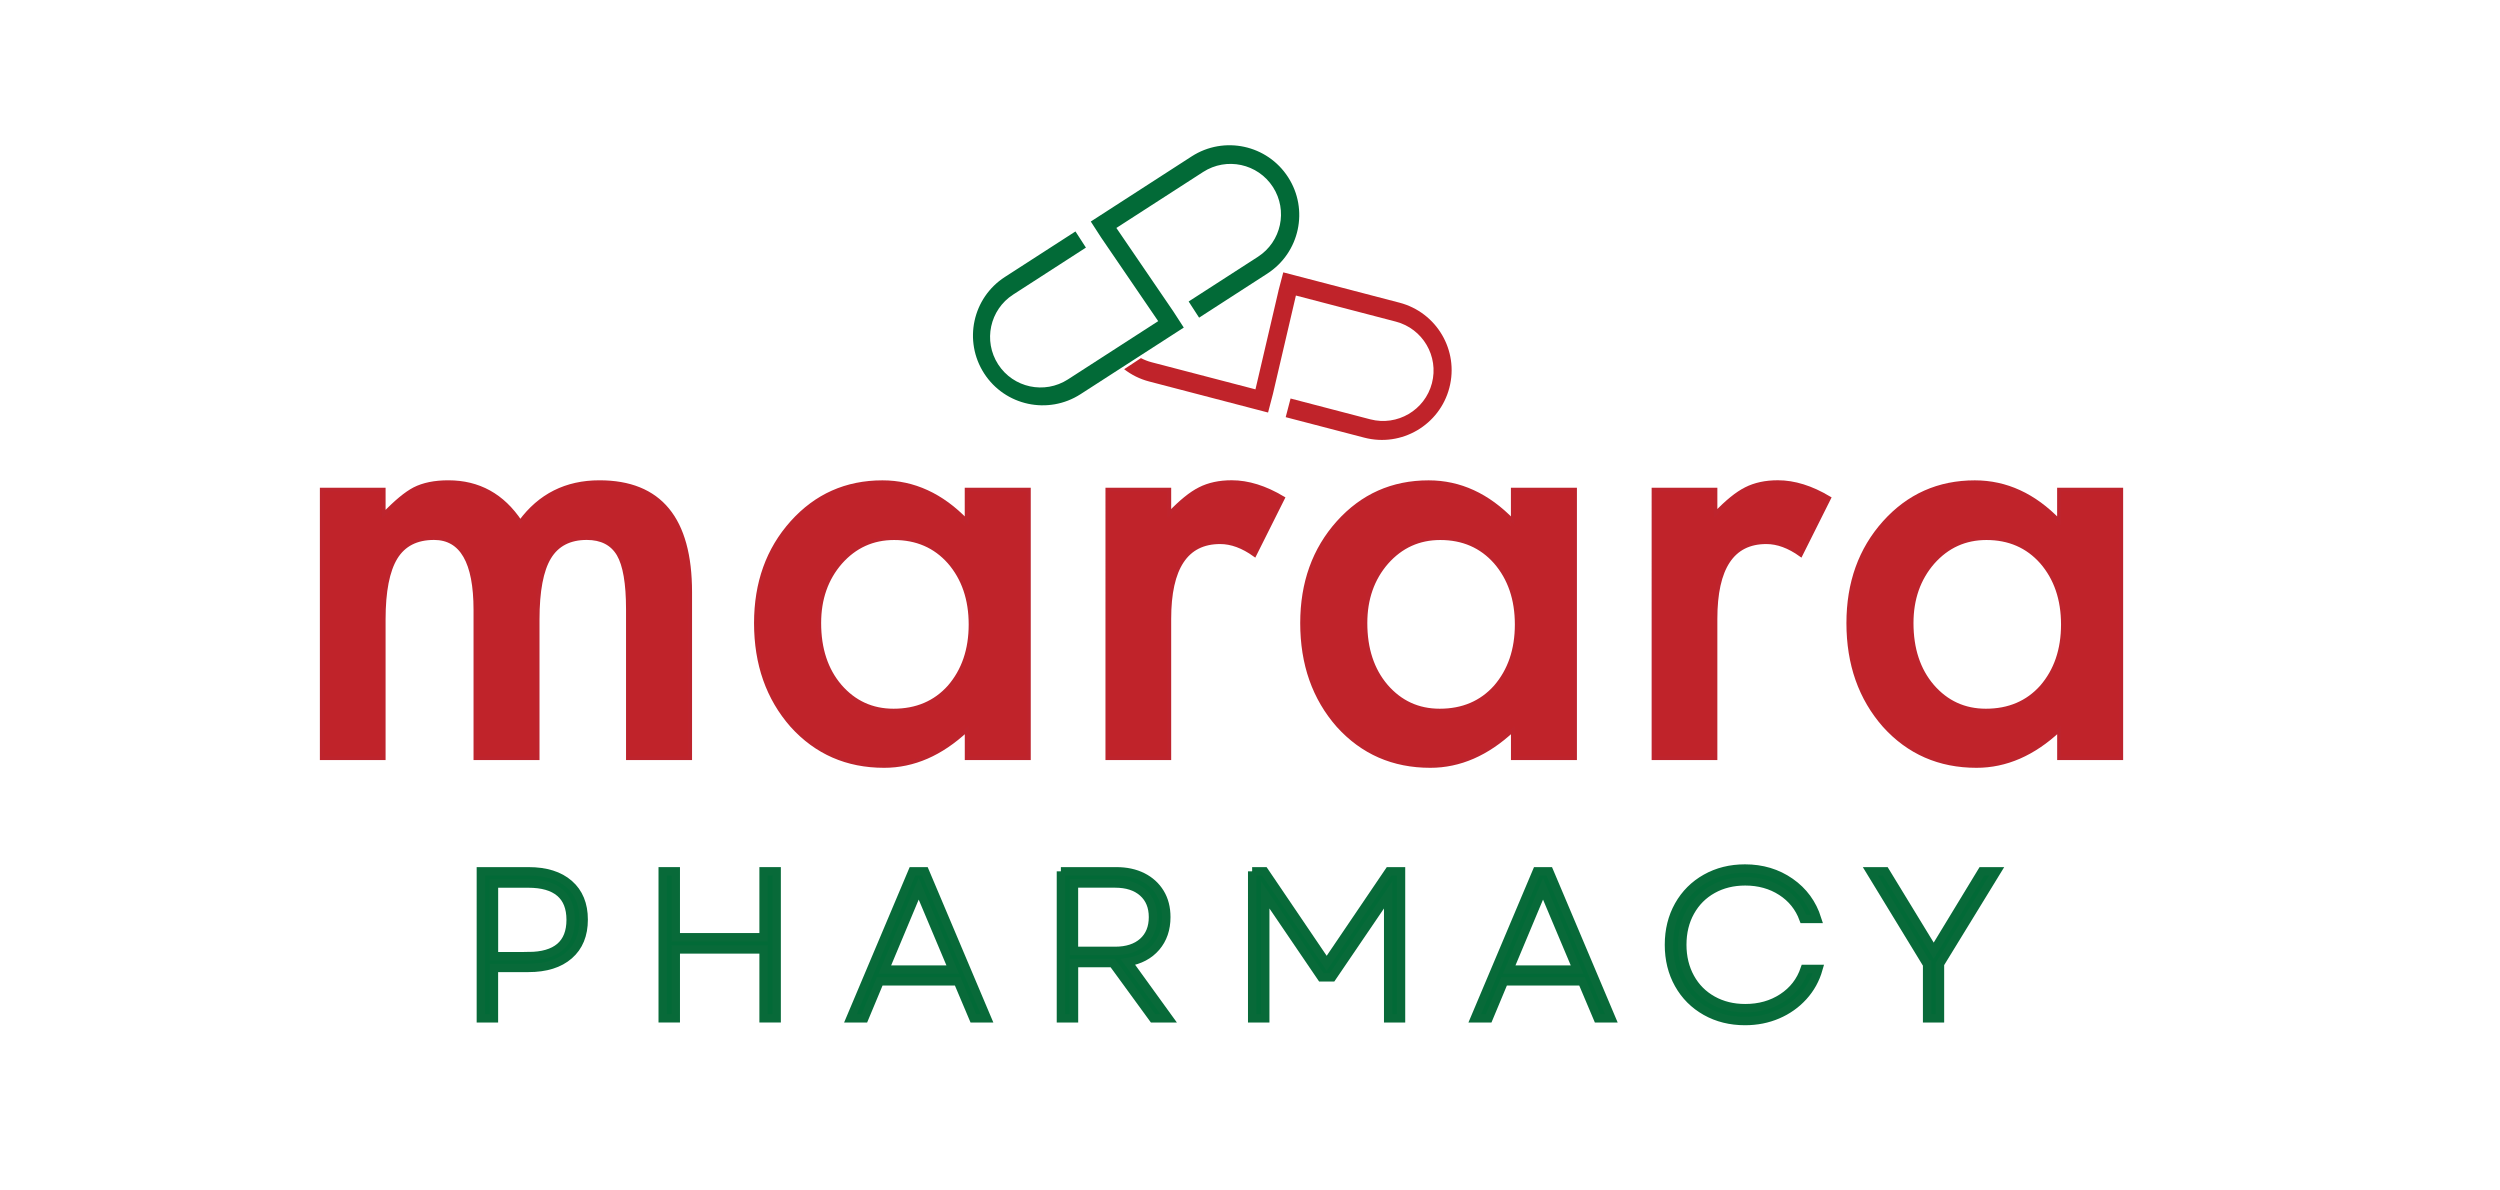
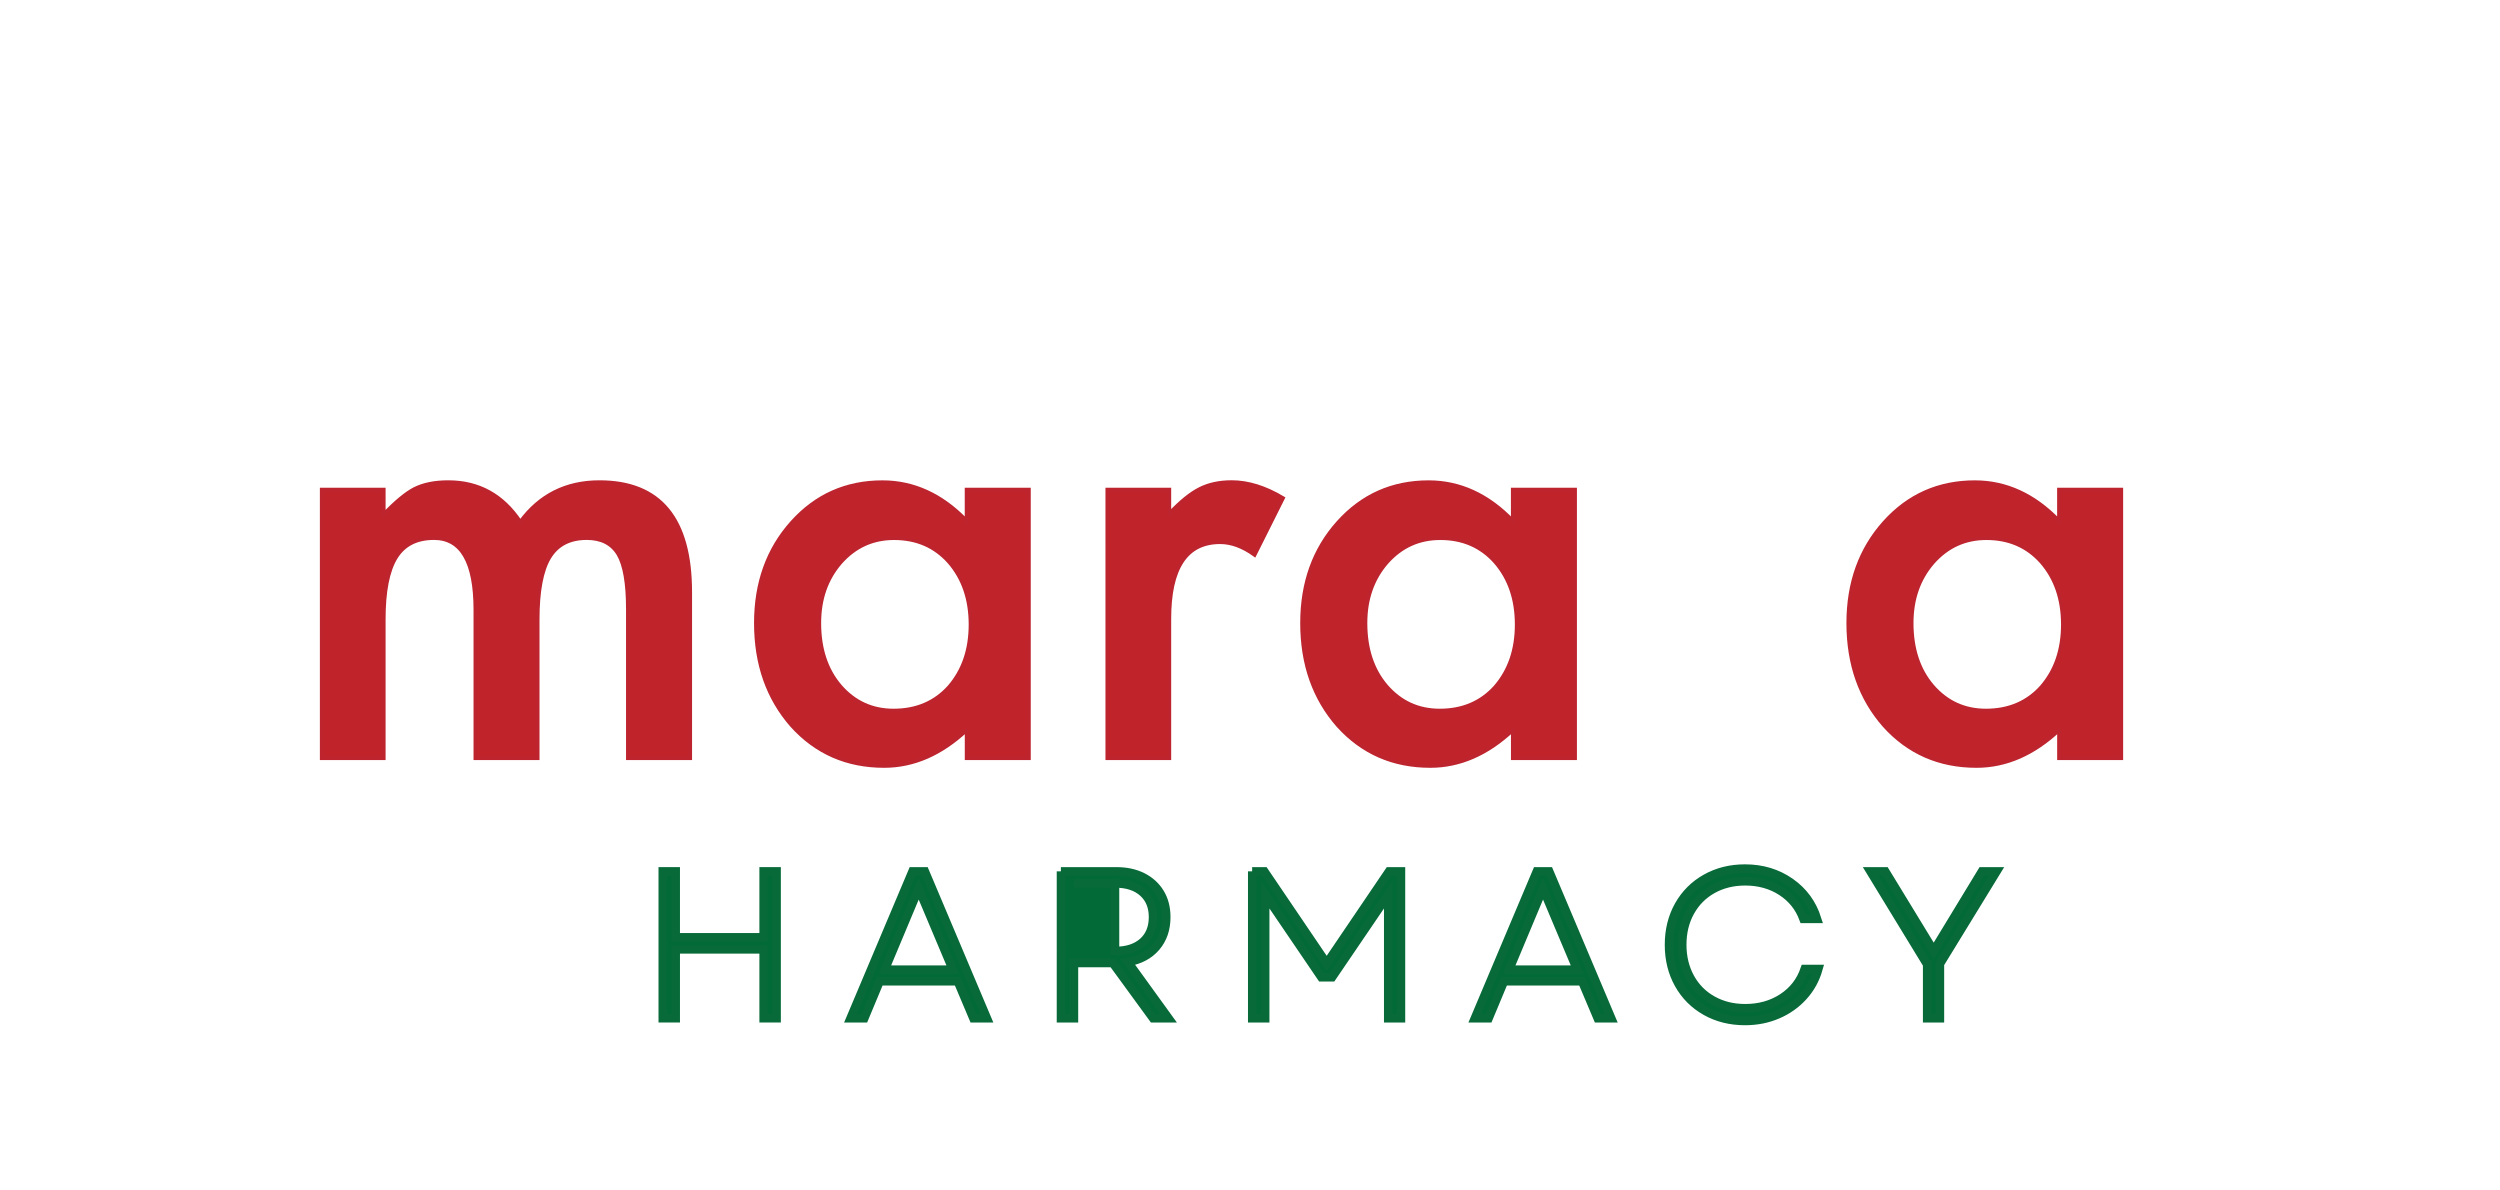
<svg xmlns="http://www.w3.org/2000/svg" version="1.1" id="Layer_1" x="0px" y="0px" viewBox="0 0 595.28 283.46" style="enable-background:new 0 0 595.28 283.46;" xml:space="preserve">
  <style type="text/css">
	.st0{fill:#C0232A;stroke:#BE242D;stroke-width:0.869;stroke-miterlimit:10;}
	.st1{fill:#026A37;stroke:#086A39;stroke-width:2;stroke-miterlimit:10;}
	.st2{fill:#026A37;}
	.st3{fill:#C0232A;}
</style>
  <g>
    <path class="st0" d="M76.6,116.57h14.78v5.91c2.85-2.98,5.28-4.99,7.29-6.04c2.14-1.09,4.84-1.64,8.08-1.64   c7.23,0,12.94,3.15,17.14,9.46c4.64-6.31,10.92-9.46,18.85-9.46c14.41,0,21.61,8.74,21.61,26.21v39.54H149.5v-35.53   c0-6.13-0.75-10.47-2.23-13.01c-1.53-2.58-4.05-3.88-7.55-3.88c-4.07,0-7.04,1.53-8.9,4.6c-1.86,3.07-2.79,7.99-2.79,14.78v33.04   h-14.84v-35.34c0-11.38-3.28-17.08-9.85-17.08c-4.16,0-7.19,1.55-9.1,4.66c-1.9,3.11-2.86,8.01-2.86,14.71v33.04H76.6V116.57z" />
    <path class="st0" d="M230.16,116.57h14.84v63.98h-14.84v-6.7c-6.09,5.69-12.63,8.54-19.64,8.54c-8.85,0-16.16-3.2-21.94-9.59   c-5.74-6.52-8.6-14.67-8.6-24.43c0-9.59,2.87-17.58,8.6-23.97c5.74-6.39,12.92-9.59,21.54-9.59c7.44,0,14.12,3.07,20.03,9.2V116.57   z M195.09,148.36c0,6.13,1.64,11.12,4.93,14.98c3.37,3.9,7.62,5.85,12.74,5.85c5.47,0,9.9-1.88,13.27-5.65   c3.37-3.9,5.06-8.84,5.06-14.84c0-6-1.69-10.95-5.06-14.84c-3.37-3.81-7.75-5.71-13.14-5.71c-5.08,0-9.33,1.93-12.74,5.78   C196.77,137.81,195.09,142.62,195.09,148.36z" />
    <path class="st0" d="M263.66,116.57h14.78v5.71c2.71-2.85,5.12-4.79,7.23-5.85c2.14-1.09,4.68-1.64,7.62-1.64   c3.9,0,7.97,1.27,12.22,3.81l-6.77,13.53c-2.8-2.01-5.54-3.02-8.21-3.02c-8.06,0-12.09,6.09-12.09,18.26v33.17h-14.78V116.57z" />
    <path class="st0" d="M360.21,116.57h14.84v63.98h-14.84v-6.7c-6.09,5.69-12.63,8.54-19.64,8.54c-8.85,0-16.16-3.2-21.94-9.59   c-5.74-6.52-8.6-14.67-8.6-24.43c0-9.59,2.87-17.58,8.6-23.97c5.74-6.39,12.92-9.59,21.54-9.59c7.44,0,14.12,3.07,20.03,9.2V116.57   z M325.14,148.36c0,6.13,1.64,11.12,4.93,14.98c3.37,3.9,7.62,5.85,12.74,5.85c5.47,0,9.9-1.88,13.27-5.65   c3.37-3.9,5.06-8.84,5.06-14.84c0-6-1.69-10.95-5.06-14.84c-3.37-3.81-7.75-5.71-13.14-5.71c-5.08,0-9.33,1.93-12.74,5.78   C326.82,137.81,325.14,142.62,325.14,148.36z" />
-     <path class="st0" d="M393.71,116.57h14.78v5.71c2.71-2.85,5.12-4.79,7.23-5.85c2.14-1.09,4.68-1.64,7.62-1.64   c3.9,0,7.97,1.27,12.22,3.81l-6.77,13.53c-2.8-2.01-5.54-3.02-8.21-3.02c-8.06,0-12.09,6.09-12.09,18.26v33.17h-14.78V116.57z" />
    <path class="st0" d="M490.27,116.57h14.84v63.98h-14.84v-6.7c-6.09,5.69-12.63,8.54-19.64,8.54c-8.85,0-16.16-3.2-21.94-9.59   c-5.74-6.52-8.6-14.67-8.6-24.43c0-9.59,2.87-17.58,8.6-23.97c5.74-6.39,12.92-9.59,21.54-9.59c7.44,0,14.12,3.07,20.03,9.2V116.57   z M455.19,148.36c0,6.13,1.64,11.12,4.93,14.98c3.37,3.9,7.62,5.85,12.74,5.85c5.47,0,9.9-1.88,13.27-5.65   c3.37-3.9,5.06-8.84,5.06-14.84c0-6-1.69-10.95-5.06-14.84c-3.37-3.81-7.75-5.71-13.14-5.71c-5.08,0-9.33,1.93-12.74,5.78   C456.88,137.81,455.19,142.62,455.19,148.36z" />
  </g>
  <g>
-     <path class="st1" d="M114.5,207.47h11.32c4.15,0,7.38,1.01,9.69,3.03c2.31,2.02,3.47,4.84,3.47,8.47c0,3.63-1.16,6.46-3.47,8.47   c-2.31,2.02-5.54,3.03-9.69,3.03h-8.21v12h-3.11V207.47z M125.78,227.67c3.33,0,5.85-0.73,7.55-2.17c1.7-1.45,2.55-3.61,2.55-6.48   c0-2.87-0.85-5.02-2.55-6.47c-1.7-1.45-4.22-2.17-7.55-2.17h-8.16v17.3H125.78z" />
    <path class="st1" d="M181.82,226.07h-20.91v16.4h-3.11v-35h3.11v15.7h20.91v-15.7h3.11v35h-3.11V226.07z" />
    <path class="st1" d="M217.27,207.47h2.96l14.79,35h-3.26l-3.72-8.8h-18.56l-3.67,8.8h-3.31L217.27,207.47z M226.86,230.87   l-8.11-19.25l-8.06,19.25H226.86z" />
-     <path class="st1" d="M252.61,207.47h13.21c2.38,0,4.46,0.45,6.25,1.35c1.78,0.9,3.17,2.17,4.16,3.8c0.99,1.63,1.48,3.55,1.48,5.75   c0,2.87-0.82,5.25-2.45,7.15c-1.63,1.9-3.86,3.08-6.68,3.55l9.69,13.4h-3.72l-9.59-13.15h-9.23v13.15h-3.11V207.47z M265.51,226.42   c2.82,0,5.03-0.72,6.63-2.15c1.6-1.43,2.4-3.4,2.4-5.9c0-2.47-0.8-4.42-2.4-5.85c-1.6-1.43-3.81-2.15-6.63-2.15h-9.79v16.05H265.51   z" />
+     <path class="st1" d="M252.61,207.47h13.21c2.38,0,4.46,0.45,6.25,1.35c1.78,0.9,3.17,2.17,4.16,3.8c0.99,1.63,1.48,3.55,1.48,5.75   c0,2.87-0.82,5.25-2.45,7.15c-1.63,1.9-3.86,3.08-6.68,3.55l9.69,13.4h-3.72l-9.59-13.15h-9.23v13.15h-3.11V207.47z M265.51,226.42   c2.82,0,5.03-0.72,6.63-2.15c1.6-1.43,2.4-3.4,2.4-5.9c0-2.47-0.8-4.42-2.4-5.85c-1.6-1.43-3.81-2.15-6.63-2.15h-9.79H265.51   z" />
    <path class="st1" d="M298.15,207.47h2.91l14.84,21.9l14.84-21.9h2.86v35h-3.06v-29.4l-13.36,19.65h-2.55l-13.36-19.65v29.4h-3.11   V207.47z" />
    <path class="st1" d="M365.93,207.47h2.96l14.79,35h-3.26l-3.72-8.8h-18.56l-3.67,8.8h-3.31L365.93,207.47z M375.52,230.87   l-8.11-19.25l-8.06,19.25H375.52z" />
    <path class="st1" d="M406.17,240.8c-2.75-1.55-4.91-3.7-6.45-6.45c-1.55-2.75-2.32-5.88-2.32-9.38s0.77-6.62,2.32-9.38   c1.55-2.75,3.7-4.9,6.45-6.45s5.87-2.33,9.33-2.33c4.08,0,7.68,1.08,10.79,3.25c3.11,2.17,5.24,5.08,6.4,8.75h-3.26   c-1.02-2.77-2.77-4.95-5.25-6.55c-2.48-1.6-5.36-2.4-8.62-2.4c-2.89,0-5.47,0.63-7.75,1.9c-2.28,1.27-4.05,3.05-5.33,5.35   c-1.28,2.3-1.91,4.92-1.91,7.85c0,2.93,0.64,5.55,1.91,7.85c1.27,2.3,3.05,4.08,5.33,5.35c2.28,1.27,4.86,1.9,7.75,1.9   c3.37,0,6.32-0.83,8.87-2.5c2.55-1.67,4.32-3.95,5.3-6.85H433c-0.71,2.5-1.92,4.68-3.62,6.55c-1.7,1.87-3.74,3.31-6.12,4.33   c-2.38,1.02-4.96,1.53-7.75,1.53C412.04,243.12,408.93,242.35,406.17,240.8z" />
    <path class="st1" d="M458.85,229.62l-13.51-22.15h3.57l11.53,18.9l11.48-18.9h3.52l-13.51,22.05v12.95h-3.06V229.62z" />
  </g>
-   <path class="st2" d="M306.71,42.19L306.71,42.19c-4.97-7.71-15.25-9.92-22.96-4.95l-24.02,15.51l2.49,3.85l0,0l13.56,19.87  l-21.49,13.87c-5.58,3.6-13.02,2-16.62-3.58c-3.6-5.58-2-13.02,3.58-16.62l17.32-11.18l-2.49-3.85l-16.8,10.84  c-7.71,4.97-9.92,15.25-4.95,22.96v0c4.97,7.71,15.25,9.92,22.96,4.95l24.58-15.86l-2.49-3.85l0,0l-13.56-19.87l20.66-13.33  c5.58-3.6,13.02-2,16.62,3.58c3.6,5.58,2,13.02-3.58,16.62l-16.49,10.64l2.49,3.85l16.24-10.49  C309.47,60.17,311.69,49.89,306.71,42.19z" />
  <g>
    <g>
-       <path class="st3" d="M333.23,72.07l-27.67-7.22l-1.16,4.44l0.01,0l-5.47,23.42l-24.75-6.46c-0.89-0.23-1.73-0.57-2.52-0.98    l-4,2.64c1.72,1.33,3.73,2.35,5.97,2.93l28.3,7.39l1.16-4.44l0,0l5.47-23.42l23.79,6.21c6.42,1.68,10.27,8.24,8.6,14.67    c-1.68,6.42-8.24,10.27-14.67,8.6l-18.99-4.96l-1.16,4.44l18.71,4.88c8.87,2.32,17.95-3,20.26-11.88l0,0    C347.43,83.46,342.11,74.39,333.23,72.07z" />
-     </g>
+       </g>
  </g>
</svg>